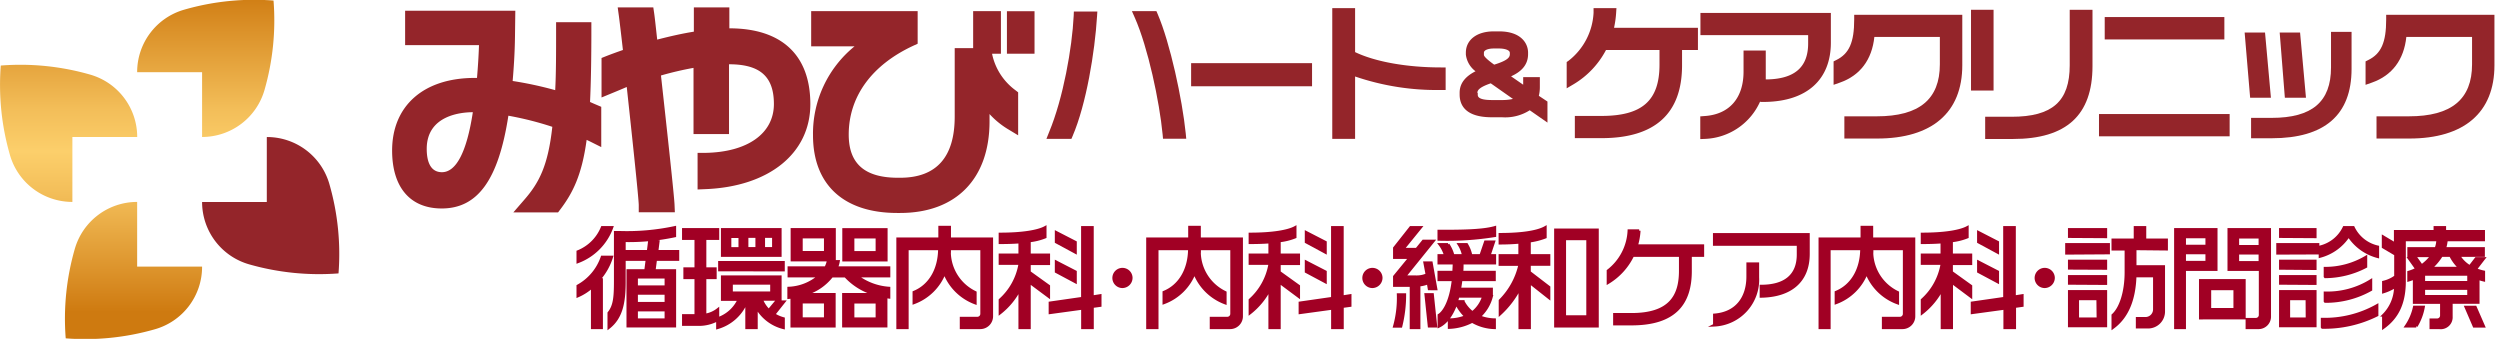
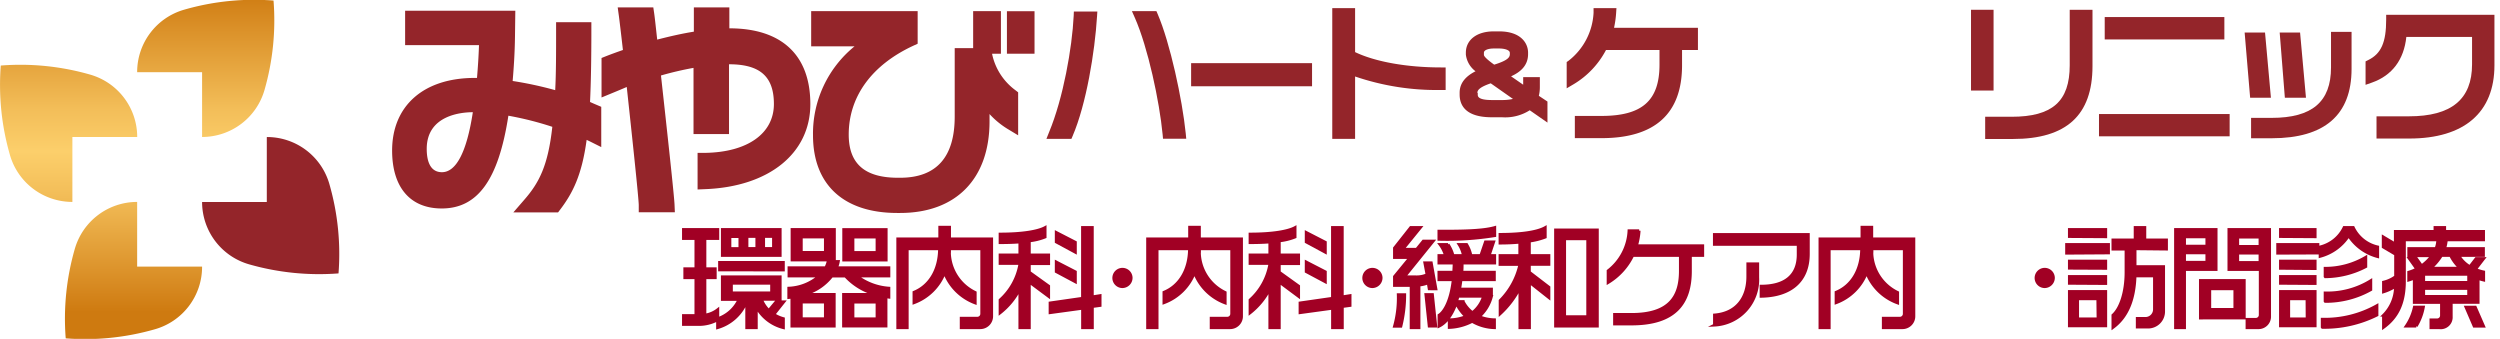
<svg xmlns="http://www.w3.org/2000/svg" id="レイヤー_1" data-name="レイヤー 1" width="158.75mm" height="21.52mm" viewBox="0 0 450 61.01">
  <defs>
    <linearGradient id="名称未設定グラデーション" x1="24.66" y1="5.71" x2="24.66" y2="63.47" gradientTransform="matrix(1, 0, 0, -1, 0, 61.89)" gradientUnits="userSpaceOnUse">
      <stop offset="0" stop-color="#ce7a10" />
      <stop offset="0.12" stop-color="#db9129" />
      <stop offset="0.37" stop-color="#f3be59" />
      <stop offset="0.5" stop-color="#fccf6b" />
      <stop offset="0.63" stop-color="#f3be59" />
      <stop offset="0.88" stop-color="#db9129" />
      <stop offset="1" stop-color="#ce7a10" />
    </linearGradient>
  </defs>
  <title>clinic_logo</title>
  <path d="M47.6,16.15h0a11.69,11.69,0,0,1-11.25,8.51V13H24.66A11.68,11.68,0,0,1,33.17,1.73h0A45.37,45.37,0,0,1,49.21.1,45.28,45.28,0,0,1,47.6,16.15ZM.11,11.8a45.37,45.37,0,0,0,1.62,16h0A11.68,11.68,0,0,0,13,36.35V24.66H24.67a11.68,11.68,0,0,0-8.51-11.24h0A45.38,45.38,0,0,0,.11,11.8ZM11.8,60.91a45.37,45.37,0,0,0,16-1.62h0A11.68,11.68,0,0,0,36.35,48H24.66V36.35a11.68,11.68,0,0,0-11.24,8.51h0A45.33,45.33,0,0,0,11.8,60.91Z" style="fill: url(#名称未設定グラデーション)" />
  <path d="M60.91,49.22a45.37,45.37,0,0,0-1.62-16h0A11.68,11.68,0,0,0,48,24.67V36.36H36.35A11.68,11.68,0,0,0,44.86,47.6h0A45.9,45.9,0,0,0,60.91,49.22Z" style="fill: #94252a" />
  <g>
    <g>
      <path d="M106.89,18.67l-.7-.31c.16-3.41.24-7.6.24-13V4h-6.35V5.31c0,4.29,0,7.87-.16,10.92a66.07,66.07,0,0,0-7.66-1.65c.2-2.34.38-5,.42-8l.06-4.65H72.9V8.13H86.2c-.07,2-.19,3.91-.36,5.9h-.43c-9.16,0-14.85,5-14.85,13.07,0,6.63,3.26,10.43,8.93,10.43,6.48,0,10.22-5.17,12-16.7a58.25,58.25,0,0,1,7.91,2C98.63,29.86,97,32.94,94.32,36l-1.94,2.24h8.05l.41-.54c2.27-3,3.88-6.22,4.74-12.52l.63.3,2,1V19.23ZM79.53,31c-2.27,0-2.74-2.29-2.74-4.2,0-6.12,6.35-6.6,8.3-6.6h0C84,27.38,82.08,31,79.53,31Z" style="fill: #94252a" />
      <path d="M131.27,5.1h0V1.33h-6.39V5.7c-2,.32-4.16.8-6.6,1.43-.26-2.39-.43-3.94-.53-4.64l-.17-1.16h-6.41l.21,1.53c.11.8.39,3.15.73,6.14-1,.35-2,.71-3,1.1l-.85.34v7.11l2.16-.89c.78-.32,1.57-.65,2.38-1,.93,8.59,2.12,19.73,2.16,21.23l0,1.32h6.5l-.06-1.41c-.08-1.72-1.32-13.08-2.44-23.21a58.7,58.7,0,0,1,5.86-1.37V24.14h6.39V11.57c5.59,0,8.08,2.21,8.08,7.16,0,5.31-4.76,8.68-12.41,8.79l-1.33,0v6.59l1.4-.06c11.48-.45,18.9-6.46,18.9-15.3S140.69,5.1,131.27,5.1Z" style="fill: #94252a" />
      <g>
        <path d="M178.58,9.76l0-.09h1.58V2h-5V8.67h-3.32V21c0,7.31-3.31,11-9.84,11h-.37c-6,0-8.87-2.54-8.87-7.77,0-6.83,4.13-12.52,11.63-16l.78-.36V2H146V8.34h7.81a20.23,20.23,0,0,0-7.48,16c0,8.92,5.53,14,15.18,14H162c10.09,0,16.11-6.16,16.11-16.48V20.53a15,15,0,0,0,3.15,2.62l2,1.21V16.62l-.53-.41A10.85,10.85,0,0,1,178.58,9.76Z" style="fill: #94252a" />
        <rect x="181.24" y="2.02" width="4.97" height="7.65" style="fill: #94252a" />
      </g>
    </g>
    <g>
      <g>
        <path d="M213.43,24c-.63-6.16-2.81-16.27-5.06-21.49L208.15,2h-4.41l.53,1.2c2.36,5.35,4.43,15.05,5,21l.07.78h4.18Z" style="fill: #94252a" />
        <path d="M193.26,2.84c-.28,5.79-1.89,14.84-4.42,20.93L188.35,25h4.5l.22-.52c2.47-5.76,4-15.18,4.39-21.5l.06-.91h-4.23Z" style="fill: #94252a" />
      </g>
      <rect x="214.4" y="11.37" width="21.77" height="4.16" style="fill: #94252a" />
      <path d="M259.36,12.14c-6.06,0-11.78-1-15.44-2.76V1.46h-4.11V25h4.11V13.77a45.43,45.43,0,0,0,15.44,2.43h.86V12.14Z" style="fill: #94252a" />
      <path d="M277,17.25a6.81,6.81,0,0,0,.18-1.62V13.88h-3v1.37L272,13.74c1.63-.74,3.06-1.9,3.06-4V9.49c0-1.77-1.36-3.84-5.2-3.84h-1c-3,0-5,1.51-5,3.84v.34a4.42,4.42,0,0,0,1.74,3c-1.46.74-2.86,1.9-2.86,3.86v.33c0,1.86,1,4.09,5.77,4.09h1.85a8.21,8.21,0,0,0,5-1.26l3.19,2.22V18.28Zm-5.22-7.53c0,.53-.23,1.12-2.82,1.92-1.23-.88-1.85-1.48-1.85-1.77V9.49c0-.55,1-.76,1.72-.76h1c1.12,0,1.94.32,1.94.76Zm-5.85,7c0-.44.3-1,2.41-1.72l4,2.81a8.88,8.88,0,0,1-2,.2h-1.85C266,18,266,17.32,266,17v-.28Z" style="fill: #94252a" />
      <path d="M290.55,4.93a17.54,17.54,0,0,0,.36-2.56l.06-.91h-4.12l0,.84a11.67,11.67,0,0,1-4.47,8.61l-.37.26V15.9l1.29-.76A15.62,15.62,0,0,0,289.09,9h9.63v2.64c0,6.47-3.12,9.23-10.44,9.23h-4.8v4h4.8c9.62,0,14.5-4.41,14.5-13.11V9h2.86v-4H290.55Z" style="fill: #94252a" />
-       <path d="M306.09,2.33v4h19.39V7.82c0,4.33-2.5,6.45-7.63,6.48,0-.39,0-.79,0-1.2v-4h-4v3.79c0,4.77-2.55,7.7-7,8l-.79.06v4.09L307,25a11.34,11.34,0,0,0,9.86-6.78v.13h.87c7.52-.12,11.84-4,11.84-10.69V2.33Z" style="fill: #94252a" />
-       <path d="M333.77,2.66v.86c0,4.11-.91,6.15-3.23,7.29l-.48.24v4.22l1.14-.4c3.64-1.28,5.77-4.12,6.2-8.22h11.79v4.93c0,6.3-3.72,9.36-11.37,9.36H332v4h5.9c9.88,0,15.33-4.68,15.33-13.19V2.66Z" style="fill: #94252a" />
      <g>
        <rect x="354.8" y="1.76" width="4.06" height="14.54" style="fill: #94252a" />
        <path d="M372.57,1.76v10c0,6.49-3.13,9.26-10.47,9.26h-4.75v4h5c9.64,0,14.32-4.29,14.32-13.11V1.76Z" style="fill: #94252a" />
      </g>
      <g>
        <rect x="378.87" y="3.07" width="21.54" height="4.03" style="fill: #94252a" />
        <rect x="377.84" y="20.53" width="23.52" height="4.01" style="fill: #94252a" />
      </g>
      <g>
        <polygon points="407.73 5.86 404.06 5.86 405.05 17.59 408.79 17.59 407.73 5.86" style="fill: #94252a" />
        <polygon points="415.1 17.59 414.04 5.86 410.37 5.86 411.3 17.59 415.1 17.59" style="fill: #94252a" />
        <path d="M419.61,5.75v6.39c0,6.19-3.4,9.08-10.7,9.08h-3.69v3.67h3.69c9.56,0,14.4-4.2,14.4-12.5V5.74h-3.7Z" style="fill: #94252a" />
      </g>
      <path d="M429.54,2.66v.86c0,4.11-.9,6.15-3.23,7.29l-.48.24v4.22l1.14-.4c3.64-1.28,5.77-4.12,6.2-8.22H445v4.93c0,6.3-3.72,9.36-11.37,9.36h-5.83v4h5.9c9.88,0,15.33-4.68,15.33-13.19V2.66Z" style="fill: #94252a" />
    </g>
  </g>
  <g>
-     <path d="M104,47.13V45.31a7.87,7.87,0,0,0,4.38-4.36h1.74A10.38,10.38,0,0,1,104,47.13Zm3.82,3.2h.44V59h-1.66v-7.4a9.49,9.49,0,0,1-2.6,1.68v-1.8a9.39,9.39,0,0,0,4.36-5.2h1.72A11,11,0,0,1,107.79,50.33Zm4.54-7v7.38c0,3.7-.5,6.44-2.78,8.24V56.34c1-1.24,1.16-2.74,1.16-5.72V41.83h.7a41.24,41.24,0,0,0,10-.88v1.52A40,40,0,0,1,112.34,43.33ZM118,46.71l-.26,2h3.7v10H113v-10h3.2l.26-2h-3.66V45.25h3.86l.22-1.76h1.58l-.22,1.76H122v1.46Zm1.86,3.18h-5.3v1.74h5.3Zm0,2.92h-5.3V54.6h5.3Zm0,3h-5.3v1.76h5.3Z" style="fill: #a10024;stroke: #a10024;stroke-miterlimit: 10;stroke-width: 0.495px" />
    <path d="M139.29,56.6a6.09,6.09,0,0,0,1.72.76V59a7.65,7.65,0,0,1-4.88-3.76V59h-1.74V54.19A8,8,0,0,1,129.14,59V57.58a7.07,7.07,0,0,1-3.56.84H123V56.8h2.24V50h-2V48.37h2V42.95H123V41.31h6.2v1.64h-2.32v5.42h1.86V50h-1.86v6.72a4.94,4.94,0,0,0,2.32-1v1.64a6.5,6.5,0,0,0,3.8-3.44h-3V49.83h10.43v4.06h-3.38a5.73,5.73,0,0,0,1.32,2l1.3-1.56h1.42Zm-9.79-8V47.23H141v1.38ZM130,46V41.31h10.43V46Zm3.16-3.4h-1.78v2.14h1.78ZM138.87,51h-7.22v1.72h7.22Zm-2.66-8.42h-1.76v2.14h1.76Zm3,0h-1.76v2.14h1.76Z" style="fill: #a10024;stroke: #a10024;stroke-miterlimit: 10;stroke-width: 0.495px" />
    <path d="M159.48,53.41v5.3h-7.66V53h5.84a11.34,11.34,0,0,1-5.5-3.3h-2.44a9.34,9.34,0,0,1-5,3.3h5.44v5.72h-7.64V53.49a4.75,4.75,0,0,1-.56.08v-1.7a8.84,8.84,0,0,0,5.48-2.18H142v-1.5h6.62a4.18,4.18,0,0,0,.42-1.12h1.86a4.52,4.52,0,0,1-.34,1.12H160v1.5h-5.78A10.75,10.75,0,0,0,160,51.87v1.64C159.84,53.49,159.68,53.45,159.48,53.41Zm-16.93-6.6v-5.5h7.64v5.5Zm6-4.14h-4.32v2.76h4.32Zm0,11.71h-4.32v3h4.32Zm3.3-7.56v-5.5h7.66v5.5Zm6-4.14h-4.32v2.76h4.32Zm0,11.71h-4.32v3h4.32Z" style="fill: #a10024;stroke: #a10024;stroke-miterlimit: 10;stroke-width: 0.495px" />
    <path d="M176.4,59H173V57.28h2.92a.79.79,0,0,0,.78-.8V44.79H170.9a6.06,6.06,0,0,1,0,.86,8.18,8.18,0,0,0,4.64,7v1.9A9.43,9.43,0,0,1,170,49.09a9.36,9.36,0,0,1-5.5,5.42v-1.9c2.86-1.16,4.58-4.08,4.6-7.82H163.3V59h-1.72V43h7.56v-2.1h1.78V43h7.58V56.88A2.06,2.06,0,0,1,176.4,59Z" style="fill: #a10024;stroke: #a10024;stroke-miterlimit: 10;stroke-width: 0.495px" />
    <path d="M185.28,50.79V59h-1.72v-7A12.94,12.94,0,0,1,180,56.34V54a11.17,11.17,0,0,0,3.56-6.42v-.14H180V45.89h3.56V43.57c-1.06.08-2.24.12-3.56.12V42.13c4.06,0,6.84-.48,8.12-1.18v1.72a10.74,10.74,0,0,1-2.84.7v2.52h3.48v1.58h-3.48V49l3.48,2.5v1.88Zm11.35,4.4V59h-1.78v-3.5L189,56.3V54.53l5.84-.84V40.95h1.78V53.43l1.4-.22V55Zm-6.52-11.63V41.83l3.46,1.78v1.82Zm0,5.34V47.15l3.46,1.78v1.82Z" style="fill: #a10024;stroke: #a10024;stroke-miterlimit: 10;stroke-width: 0.495px" />
    <path d="M202,51.61A1.57,1.57,0,1,1,203.61,50,1.6,1.6,0,0,1,202,51.61Z" style="fill: #a10024;stroke: #a10024;stroke-miterlimit: 10;stroke-width: 0.495px" />
    <path d="M221.4,59H218V57.28h2.92a.79.79,0,0,0,.78-.8V44.79H215.9a6.06,6.06,0,0,1,0,.86,8.18,8.18,0,0,0,4.64,7v1.9A9.43,9.43,0,0,1,215,49.09a9.36,9.36,0,0,1-5.5,5.42v-1.9c2.86-1.16,4.58-4.08,4.6-7.82h-5.82V59h-1.72V43h7.56v-2.1h1.78V43h7.58V56.88A2.06,2.06,0,0,1,221.4,59Z" style="fill: #a10024;stroke: #a10024;stroke-miterlimit: 10;stroke-width: 0.495px" />
    <path d="M230.28,50.79V59h-1.72v-7A13,13,0,0,1,225,56.34V54a11.17,11.17,0,0,0,3.56-6.42v-.14H225V45.89h3.56V43.57c-1.06.08-2.24.12-3.56.12V42.13c4.06,0,6.84-.48,8.12-1.18v1.72a10.74,10.74,0,0,1-2.84.7v2.52h3.48v1.58h-3.48V49l3.48,2.5v1.88Zm11.35,4.4V59h-1.78v-3.5L234,56.3V54.53l5.84-.84V40.95h1.78V53.43l1.4-.22V55Zm-6.52-11.63V41.83l3.46,1.78v1.82Zm0,5.34V47.15l3.46,1.78v1.82Z" style="fill: #a10024;stroke: #a10024;stroke-miterlimit: 10;stroke-width: 0.495px" />
    <path d="M247,51.61A1.57,1.57,0,1,1,248.61,50,1.6,1.6,0,0,1,247,51.61Z" style="fill: #a10024;stroke: #a10024;stroke-miterlimit: 10;stroke-width: 0.495px" />
    <path d="M252.17,58.74H251a19,19,0,0,0,.68-5.7h1.18A23.59,23.59,0,0,1,252.17,58.74ZM257.25,52l-.18-1.08a5.28,5.28,0,0,1-1.64.4V59H254v-7.6h-3V49.79l2.8-3.42H251V44.65l2.92-3.7h1.78l-3.18,3.92H255l1.2-1.48H258l-5.2,6.44h2a4.6,4.6,0,0,0,2.06-.38l-.4-2.14h1.18l.84,4.7Zm0,6.72-.6-5.7h1.2l.6,5.7ZM259,43.09V41.61c3.64,0,7.76,0,10.07-.66v1.48A54.27,54.27,0,0,1,259,43.09Zm6,14.77a9.66,9.66,0,0,1-4.14,1.1v-1.4a8,8,0,0,0,3-.58,8.3,8.3,0,0,1-1.74-2.4c-.84,2.38-2,3.64-3.1,4.16v-2c.72-.42,2.08-2.12,2.56-6.38H259V49h2.68c0-.5.06-1.06.06-1.64H259V46h1.18a6.18,6.18,0,0,0-1-2h1.48a6.55,6.55,0,0,1,.9,2h1.86a5.77,5.77,0,0,0-.8-2H264a6.1,6.1,0,0,1,.78,2h1.76l.84-2.46h1.5L268.06,46h1v1.36h-5.86c0,.58,0,1.12-.06,1.64H269v1.36h-6c-.08.6-.16,1.16-.26,1.68h5.74v1.32a7.28,7.28,0,0,1-2.2,3.64,7.73,7.73,0,0,0,2.74.56V59A8.35,8.35,0,0,1,265,57.86Zm-2.54-4.52c-.1.34-.18.66-.28.94h1.2a5.94,5.94,0,0,0,1.66,2,5.88,5.88,0,0,0,2-2.94Z" style="fill: #a10024;stroke: #a10024;stroke-miterlimit: 10;stroke-width: 0.495px" />
    <path d="M275.32,50.83V59h-1.74V51.81a16.34,16.34,0,0,1-3.56,4.7v-2.4a13.19,13.19,0,0,0,3.56-6.5v0H270V46h3.56V43.61c-1.06.1-2.24.16-3.56.16V42.19c4.28,0,6.9-.52,8.16-1.24v1.74a12.52,12.52,0,0,1-2.86.72V46h3.52v1.6h-3.52V49l3.52,2.7v1.9ZM280,58.72V41.39h7.54V58.72ZM285.79,43h-4.14v14h4.14Z" style="fill: #a10024;stroke: #a10024;stroke-miterlimit: 10;stroke-width: 0.495px" />
    <path d="M304.29,46v2.8c0,5.66-2.64,9.53-10.61,9.53h-3.06V56.6h3.06c6.88,0,8.79-3.24,8.79-7.84V46h-8.57a11.53,11.53,0,0,1-4.44,4.88V48.75a9.68,9.68,0,0,0,3.76-7.22h1.84a11.54,11.54,0,0,1-.48,2.7h11.93V46Z" style="fill: #a10024;stroke: #a10024;stroke-miterlimit: 10;stroke-width: 0.495px" />
    <path d="M317,53.35V51.51c4.22,0,6.68-1.82,6.68-5.7V44H308.59V42.21h16.93v3.5C325.52,50.71,322.22,53.27,317,53.35Zm-8.39,5.18V56.7c4.08-.32,6-3.2,6-6.92V47.49h1.8v2.42A8.21,8.21,0,0,1,308.59,58.54Z" style="fill: #a10024;stroke: #a10024;stroke-miterlimit: 10;stroke-width: 0.495px" />
    <path d="M342.43,59H339V57.28H342a.79.79,0,0,0,.78-.8V44.79h-5.82a6.1,6.1,0,0,1,0,.86,8.18,8.18,0,0,0,4.64,7v1.9A9.43,9.43,0,0,1,336,49.09a9.37,9.37,0,0,1-5.5,5.42v-1.9c2.86-1.16,4.58-4.08,4.6-7.82h-5.82V59H327.6V43h7.56v-2.1h1.78V43h7.58V56.88A2.06,2.06,0,0,1,342.43,59Z" style="fill: #a10024;stroke: #a10024;stroke-miterlimit: 10;stroke-width: 0.495px" />
-     <path d="M351.31,50.79V59h-1.72v-7A13,13,0,0,1,346,56.34V54a11.17,11.17,0,0,0,3.56-6.42v-.14H346V45.89h3.56V43.57c-1.06.08-2.24.12-3.56.12V42.13c4.06,0,6.84-.48,8.13-1.18v1.72a10.74,10.74,0,0,1-2.84.7v2.52h3.48v1.58h-3.48V49l3.48,2.5v1.88Zm11.35,4.4V59h-1.78v-3.5L355,56.3V54.53l5.84-.84V40.95h1.78V53.43l1.4-.22V55Zm-6.52-11.63V41.83l3.46,1.78v1.82Zm0,5.34V47.15l3.46,1.78v1.82Z" style="fill: #a10024;stroke: #a10024;stroke-miterlimit: 10;stroke-width: 0.495px" />
    <path d="M368.06,51.61A1.57,1.57,0,1,1,369.64,50,1.6,1.6,0,0,1,368.06,51.61Z" style="fill: #a10024;stroke: #a10024;stroke-miterlimit: 10;stroke-width: 0.495px" />
    <path d="M372,45.59V44h7.56v1.54Zm.5-3V41.31h6.56v1.32Zm0,5.7V47h6.56v1.32Zm0,2.72V49.77h6.56v1.28Zm0,7.66v-6.2h6.56v6.2Zm5.12-4.88H374V57.4h3.66Zm6.72-9v3.2h5.14v8.1a2.81,2.81,0,0,1-2.86,2.8h-1.9V57.32h1.48a1.62,1.62,0,0,0,1.62-1.64v-6h-3.48c-.14,4.32-1.44,7.42-4,9.29V56.74c1.4-1.24,2.36-4.18,2.36-7.72V44.85h-2.36V43.19h4V40.95h1.76v2.24H390v1.66Z" style="fill: #a10024;stroke: #a10024;stroke-miterlimit: 10;stroke-width: 0.495px" />
    <path d="M393.25,48.53V59h-1.64V41.31h7.32v7.22Zm4-5.88h-4v1.66h4Zm0,2.88h-4v1.68h4Zm-1.16,11.73V50.49H404v6.76ZM402.29,52h-4.5v3.7h4.5ZM406.48,59h-2V57.48h1.62a.78.78,0,0,0,.76-.78V48.53h-5.64V41.31h7.34V56.9A2,2,0,0,1,406.48,59Zm.34-16.31h-4v1.66h4Zm0,2.88h-4v1.68h4Z" style="fill: #a10024;stroke: #a10024;stroke-miterlimit: 10;stroke-width: 0.495px" />
    <path d="M410,45.59V44h7.26v1.56Zm.5-3V41.31h6.26v1.32Zm0,5.72V47h6.26v1.36Zm0,2.7V49.77h6.26v1.28Zm0,7.66v-6.2h6.26v6.2Zm4.78-4.88H412V57.4h3.3Zm7.5-11.35a8.81,8.81,0,0,1-5.14,3.72V44.45a6.45,6.45,0,0,0,4.32-3.5h1.66a6.42,6.42,0,0,0,4.4,3.5v1.76A8.94,8.94,0,0,1,422.82,42.49Zm-4.76,16.45V57.46A19.13,19.13,0,0,0,427.89,55v1.72A21.28,21.28,0,0,1,418.06,58.94Zm.52-9.11V48.29a14.27,14.27,0,0,0,7.34-2V48A16.05,16.05,0,0,1,418.58,49.83Zm0,4.44V52.73a14.82,14.82,0,0,0,8.24-2.22v1.64A16.57,16.57,0,0,1,418.58,54.27Z" style="fill: #a10024;stroke: #a10024;stroke-miterlimit: 10;stroke-width: 0.495px" />
    <path d="M432.83,43.19v7.44c0,3.78-1.16,6.44-3.78,8.32v-2.2a7.35,7.35,0,0,0,2.16-5.2,8.68,8.68,0,0,1-2.16,1V50.79a5.94,5.94,0,0,0,2.18-1v-4L429,44.47V42.63l2.18,1.3V41.65h7.14v-.7h1.76v.7h7v1.54Zm2.12,15.53h-1.82a9.68,9.68,0,0,0,1.48-3.44h1.64A9.94,9.94,0,0,1,434.95,58.72Zm10.67-10.23a7.92,7.92,0,0,0,1.48.46v1.48a8.89,8.89,0,0,1-1-.3v4.32h-4.84V57A1.9,1.9,0,0,1,439.09,59h-1.5V57.58h1.08a.78.78,0,0,0,.82-.8V54.46h-4.9V50.07a8.84,8.84,0,0,1-1,.36V49a8,8,0,0,0,1.44-.58l-1.34-1.88H435l.92,1.3a8.3,8.3,0,0,0,1.84-1.8h-4.16v-1.3h4.9a4.33,4.33,0,0,0,.28-1.08h1.54a6.1,6.1,0,0,1-.26,1.08h7V46h-4.46a5.64,5.64,0,0,0,2,2l1.12-1.46h1.4Zm-1.24.9h-8.08v1.44h8.08Zm0,2.54h-8.08v1.42h8.08ZM441.13,46h-1.64a9.49,9.49,0,0,1-1.94,2.28h5.3A7.62,7.62,0,0,1,441.13,46Zm4.24,12.73-1.48-3.44h1.7l1.5,3.44Z" style="fill: #a10024;stroke: #a10024;stroke-miterlimit: 10;stroke-width: 0.495px" />
  </g>
</svg>